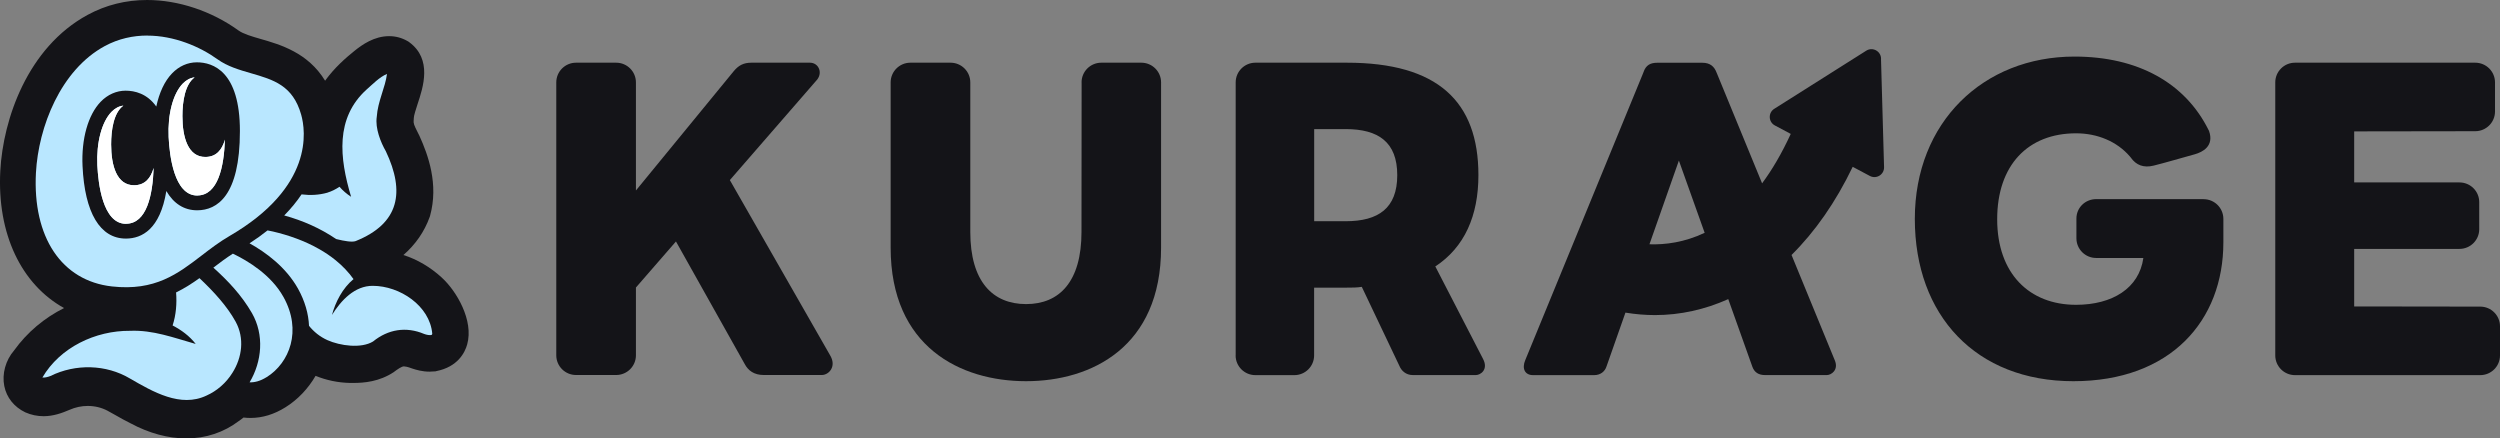
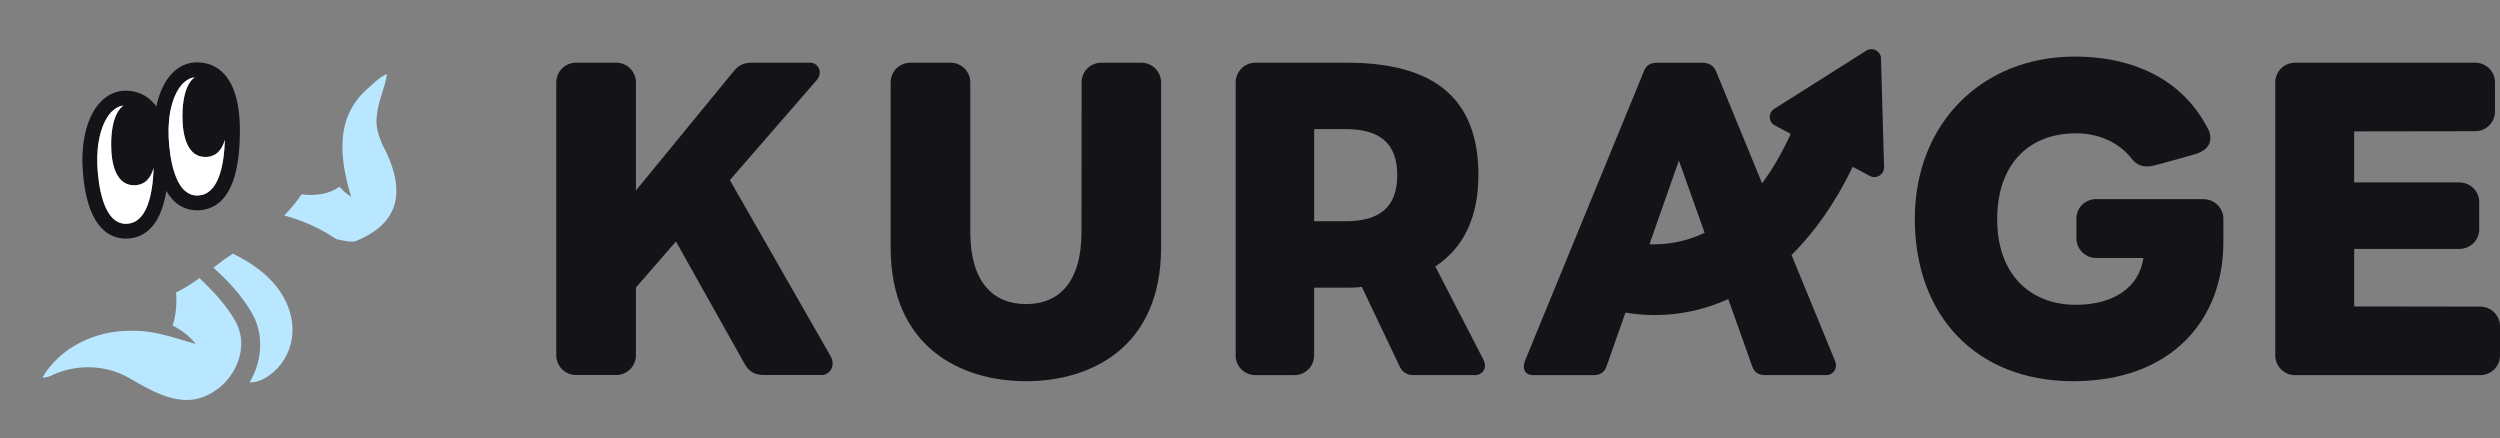
<svg xmlns="http://www.w3.org/2000/svg" width="382" height="67" viewBox="0 0 382 67" fill="none">
  <rect x="0" y="0" width="382" height="67" fill="#808080" stroke="none" />
  <g clip-path="url(#clip0_2001_333)">
    <path d="M84.999 54.301V12.589C84.999 10.928 86.352 9.579 88.017 9.579H94.153C95.818 9.579 97.17 10.928 97.17 12.589V29.105L112.109 10.882C112.854 9.983 113.618 9.579 114.823 9.579H123.755C125.135 9.579 125.825 11.24 124.675 12.378L111.52 27.517L126.809 54.237C127.904 55.998 126.634 57.301 125.577 57.301H116.709C115.2 57.301 114.317 56.604 113.802 55.641L103.287 36.895L97.17 43.932V54.292C97.17 55.952 95.818 57.301 94.153 57.301H88.017C86.352 57.301 84.999 55.952 84.999 54.292V54.301Z" fill="#141418" />
    <path d="M165.262 12.589C165.262 10.928 166.614 9.579 168.279 9.579H174.396C176.061 9.579 177.413 10.928 177.413 12.589V37.84C177.413 53.025 166.77 58.246 156.78 58.246C146.79 58.246 136.091 53.025 136.091 37.84V12.589C136.091 10.928 137.444 9.579 139.109 9.579H145.244C146.909 9.579 148.262 10.928 148.262 12.589V35.445C148.262 43.006 151.675 46.465 156.789 46.465C161.904 46.465 165.252 43.006 165.252 35.445L165.271 12.589H165.262Z" fill="#141418" />
    <path d="M188.811 54.301V12.589C188.811 10.928 190.163 9.579 191.828 9.579H205.802C219.674 9.579 225.902 15.497 225.902 26.756C225.902 32.968 223.786 37.776 219.315 40.712L226.591 54.806C227.484 56.466 226.224 57.31 225.515 57.31H215.884C214.826 57.31 214.136 56.65 213.832 55.916L208.083 43.831C207.375 43.951 206.556 43.951 205.792 43.951H200.797V54.31C200.797 55.971 199.445 57.32 197.78 57.32H191.819C190.154 57.32 188.802 55.971 188.802 54.31L188.811 54.301ZM213.501 26.765C213.501 21.718 210.622 19.727 205.627 19.727H200.807V33.803H205.627C210.622 33.803 213.501 31.811 213.501 26.765Z" fill="#141418" />
    <path d="M375.809 27.875C377.474 27.875 378.827 29.224 378.827 30.885V35.023C378.827 36.684 377.474 38.032 375.809 38.032H359.72V46.823L378.983 46.85C380.648 46.85 382 48.199 382 49.86V54.31C382 55.971 380.648 57.32 378.983 57.32H350.677C349.012 57.32 347.66 55.971 347.66 54.31V12.589C347.66 10.928 349.012 9.579 350.677 9.579H378.219C379.884 9.579 381.237 10.928 381.237 12.589V17.039C381.237 18.7 379.884 20.048 378.219 20.048L359.72 20.076V27.875H375.809Z" fill="#141418" />
    <path d="M336.713 30.436C338.378 30.436 339.731 31.784 339.731 33.445V37.024C339.731 48.989 331.681 58.247 316.807 58.247C301.932 58.247 292.585 48.218 292.585 33.445C292.585 18.672 303.054 8.644 316.981 8.644C326.668 8.644 333.889 12.662 337.468 19.865L337.541 20.012C338.36 22.343 336.52 23.251 335.37 23.572C333.696 24.031 330.789 24.884 329.078 25.306C327.551 25.683 326.41 25.242 325.592 24.086L325.435 23.893C323.467 21.618 320.495 20.37 317.221 20.37C309.87 20.37 305.17 25.233 305.17 33.5C305.17 41.767 310.045 46.575 317.221 46.575C322.749 46.575 326.861 44.052 327.505 39.418H320.293C318.628 39.418 317.276 38.07 317.276 36.409V33.39C317.276 31.729 318.628 30.426 320.293 30.426H336.723L336.713 30.436Z" fill="#141418" />
    <path d="M287.425 8.947C287.397 7.809 286.128 7.13 285.162 7.745L271.106 16.627C270.149 17.232 270.204 18.636 271.198 19.168L273.626 20.462C272.246 23.462 270.775 25.958 269.248 28.013L262.348 11.222L262.284 11.075C261.943 10.167 261.309 9.589 260.122 9.589H253.223C252.22 9.589 251.484 9.919 251.116 11.057L251.052 11.222L233.068 55.008C232.506 56.32 233.003 57.32 234.254 57.32H243.582C244.548 57.32 245.238 56.77 245.486 55.962L248.283 48.007L248.366 47.768C249.883 48.016 251.392 48.145 252.882 48.145C256.764 48.145 260.527 47.291 264.078 45.704L267.757 56.026C268.07 56.898 268.714 57.311 269.689 57.311H279.137C279.826 57.311 280.949 56.531 280.378 55.109L273.746 38.96C277.333 35.409 280.498 30.885 283.092 25.49L285.714 26.885C286.717 27.417 287.912 26.674 287.885 25.545L287.416 8.956L287.425 8.947ZM252.036 37.327L256.534 24.536L260.472 35.574C257.372 37.042 254.437 37.409 252.036 37.327Z" fill="#141418" />
-     <path d="M67.53 42.437C65.773 40.822 63.74 39.629 61.643 38.969C63.474 37.372 64.853 35.399 65.654 33.16L65.691 33.06L65.718 32.959C67.043 28.151 65.424 23.682 64.081 20.737L63.814 20.205C63.253 19.094 63.161 18.856 63.207 18.351L63.225 18.204V18.058C63.225 17.672 63.584 16.589 63.814 15.874C64.66 13.323 66.077 9.056 62.535 6.45L62.397 6.349L62.25 6.267C61.385 5.771 60.447 5.524 59.453 5.524C57.181 5.524 55.332 6.827 54.155 7.781C52.839 8.836 51.101 10.35 49.675 12.332C47.053 8.038 42.831 6.817 39.832 5.955C38.461 5.56 37.173 5.184 36.438 4.652C32.344 1.697 27.257 0 22.483 0C19.226 0 16.172 0.762 13.385 2.276C4.213 7.249 0.469 18.223 0.046 26.105C-0.469 35.766 3.284 43.465 9.788 47.071C6.789 48.566 4.14 50.778 2.153 53.549C0.856 55.053 0.285 57.118 0.653 58.981C1.003 60.733 2.143 62.183 3.873 63.009C4.765 63.403 5.703 63.596 6.66 63.596C8.132 63.596 9.42 63.137 10.643 62.614C11.508 62.229 12.465 62.027 13.412 62.027C14.489 62.027 15.546 62.284 16.448 62.77C16.862 62.99 17.267 63.22 17.671 63.449C18.407 63.871 19.171 64.302 19.999 64.706C22.777 66.202 25.711 66.991 28.471 66.991C31.433 66.991 34.202 66.073 36.493 64.33C36.732 64.165 36.98 63.99 37.21 63.798C37.569 63.844 37.928 63.862 38.277 63.862C40.108 63.862 41.911 63.311 43.64 62.219C45.517 61.045 47.09 59.375 48.221 57.43C49.868 58.1 51.644 58.476 53.483 58.513C53.658 58.513 53.842 58.513 54.017 58.513C55.59 58.513 57.926 58.338 60.162 56.861L60.272 56.778C60.677 56.476 61.367 55.98 61.717 55.98C61.873 55.98 62.305 56.054 62.857 56.265L62.958 56.301C63.621 56.522 64.522 56.788 65.635 56.788C65.865 56.788 66.104 56.778 66.353 56.751H66.5L66.638 56.714C69.95 56.063 71.035 53.879 71.385 52.631C72.415 48.961 69.738 44.447 67.521 42.437H67.53Z" fill="#141418" />
-     <path d="M22.51 5.432C20.339 5.432 18.113 5.9 15.997 7.047C9.264 10.698 5.869 19.397 5.492 26.398C4.968 36.252 9.411 42.905 17.101 43.767C23.697 44.501 27.165 41.84 30.835 39.023C32.16 38.005 33.54 36.95 35.058 36.069C47.973 28.572 46.713 19.984 46.023 17.534C44.754 13.038 41.782 12.185 38.333 11.185C36.576 10.68 34.754 10.148 33.245 9.065C30.532 7.111 26.604 5.441 22.501 5.441L22.51 5.432Z" fill="#B9E7FF" />
    <path d="M30.09 9.524C28.664 9.524 27.349 10.112 26.282 11.222C25.141 12.405 24.331 14.176 23.881 16.278C22.473 14.287 20.569 13.855 19.189 13.855C17.809 13.855 16.448 14.443 15.381 15.553C13.449 17.562 12.419 21.242 12.612 25.371C12.943 32.528 15.298 36.455 19.235 36.455H19.281C21.682 36.436 24.46 35.032 25.417 29.188C26.539 31.114 28.131 32.133 30.127 32.133H30.173C33.135 32.105 36.658 29.995 36.658 20.021C36.658 10.892 32.537 9.524 30.081 9.524H30.09ZM19.272 34.197H19.244C15.675 34.197 15.004 27.949 14.875 25.261C14.719 21.783 15.537 18.654 17.027 17.103C17.579 16.535 18.177 16.223 18.849 16.14C17.377 17.213 16.982 19.819 16.982 22.067C16.982 25.316 17.846 28.325 20.495 28.307C22.16 28.298 23.034 27.215 23.476 25.664C23.329 29.812 22.427 34.17 19.263 34.188L19.272 34.197ZM30.164 29.876H30.136C26.567 29.876 25.895 23.636 25.767 20.939C25.61 17.461 26.429 14.332 27.919 12.782C28.471 12.213 29.069 11.901 29.741 11.818C28.269 12.892 27.873 15.498 27.873 17.746C27.873 20.994 28.738 24.003 31.387 23.985C33.052 23.976 33.926 22.893 34.368 21.343C34.221 25.49 33.319 29.848 30.154 29.867L30.164 29.876Z" fill="#141418" />
    <path d="M19.272 34.197H19.244C15.675 34.197 15.004 27.949 14.875 25.26C14.719 21.783 15.537 18.654 17.027 17.103C17.579 16.534 18.177 16.222 18.849 16.14C17.377 17.213 16.982 19.819 16.982 22.067C16.982 25.315 17.846 28.325 20.496 28.306C22.161 28.297 23.035 27.215 23.476 25.664C23.329 29.811 22.427 34.17 19.263 34.188L19.272 34.197Z" fill="white" />
    <path d="M30.164 29.876H30.136C26.567 29.876 25.895 23.637 25.767 20.939C25.61 17.461 26.429 14.332 27.919 12.782C28.471 12.213 29.069 11.901 29.741 11.818C28.269 12.892 27.873 15.498 27.873 17.746C27.873 20.994 28.738 24.003 31.387 23.985C33.052 23.976 33.926 22.893 34.368 21.343C34.221 25.49 33.319 29.848 30.154 29.867L30.164 29.876Z" fill="white" />
    <path d="M50.052 29.426C50.687 29.233 51.303 28.921 51.873 28.536C52.379 29.114 52.959 29.628 53.649 30.068C51.864 24.122 51.211 18.03 56.013 13.681C56.933 12.882 57.972 11.781 59.132 11.295C58.865 13.405 57.724 15.47 57.568 17.865C57.31 19.59 58.166 21.746 58.957 23.113C61.9 29.316 61.054 34.142 54.339 36.84C53.796 37.032 52.674 36.849 51.367 36.528C48.939 34.876 46.244 33.693 43.429 32.922C44.496 31.839 45.37 30.756 46.078 29.701C47.394 29.866 48.727 29.811 50.052 29.435V29.426Z" fill="#B9E7FF" />
    <path d="M35.517 56.962C35.039 57.732 34.441 58.439 33.751 59.035C33.098 59.604 32.362 60.081 31.562 60.439C27.588 62.339 23.366 59.861 19.87 57.843C16.209 55.659 11.526 55.567 7.718 57.448C7.332 57.604 6.826 57.732 6.476 57.687C9.162 53.09 14.571 50.502 19.879 50.548C23.375 50.401 26.502 51.594 29.906 52.557C28.949 51.337 27.726 50.429 26.374 49.731C26.907 48.107 27.036 46.382 26.907 44.685C28.213 44.042 29.382 43.29 30.476 42.501C30.522 42.547 30.568 42.584 30.614 42.629C32.666 44.575 34.699 46.777 36.005 49.153C37.394 51.695 36.989 54.631 35.517 56.962Z" fill="#B9E7FF" />
    <path d="M40.743 57.623C39.749 58.247 38.875 58.449 38.139 58.421C40.034 55.237 40.402 51.172 38.498 47.842C36.916 45.107 34.864 42.933 32.602 40.896C33.595 40.134 34.561 39.409 35.582 38.758C37.9 39.868 41.423 41.997 43.3 45.355C46.207 50.539 44.211 55.457 40.752 57.623H40.743Z" fill="#B9E7FF" />
-     <path d="M65.976 51.154C65.7 51.283 65.157 51.154 64.808 51.026C62.057 49.86 59.307 50.31 56.998 52.182C55.195 53.283 51.975 52.843 50.025 51.971C48.866 51.448 47.955 50.695 47.219 49.787C47.136 47.97 46.612 46.043 45.536 44.107C43.687 40.804 40.623 38.565 38.13 37.18C39.133 36.528 40.053 35.868 40.881 35.207C41.148 35.262 41.424 35.308 41.69 35.372C44.091 35.932 46.547 36.794 48.737 38.042C49.657 38.556 50.522 39.143 51.331 39.804C52.343 40.63 53.254 41.575 54.017 42.648C52.352 44.025 51.257 46.135 50.724 48.126C52.122 45.887 54.201 43.658 56.961 43.676C61.073 43.676 65.672 46.704 66.049 50.98C66.031 51.127 65.985 51.154 65.985 51.154H65.976Z" fill="#B9E7FF" />
  </g>
  <defs>
    <clipPath id="clip0_2001_333">
      <rect width="382" height="67" fill="white" />
    </clipPath>
  </defs>
</svg>